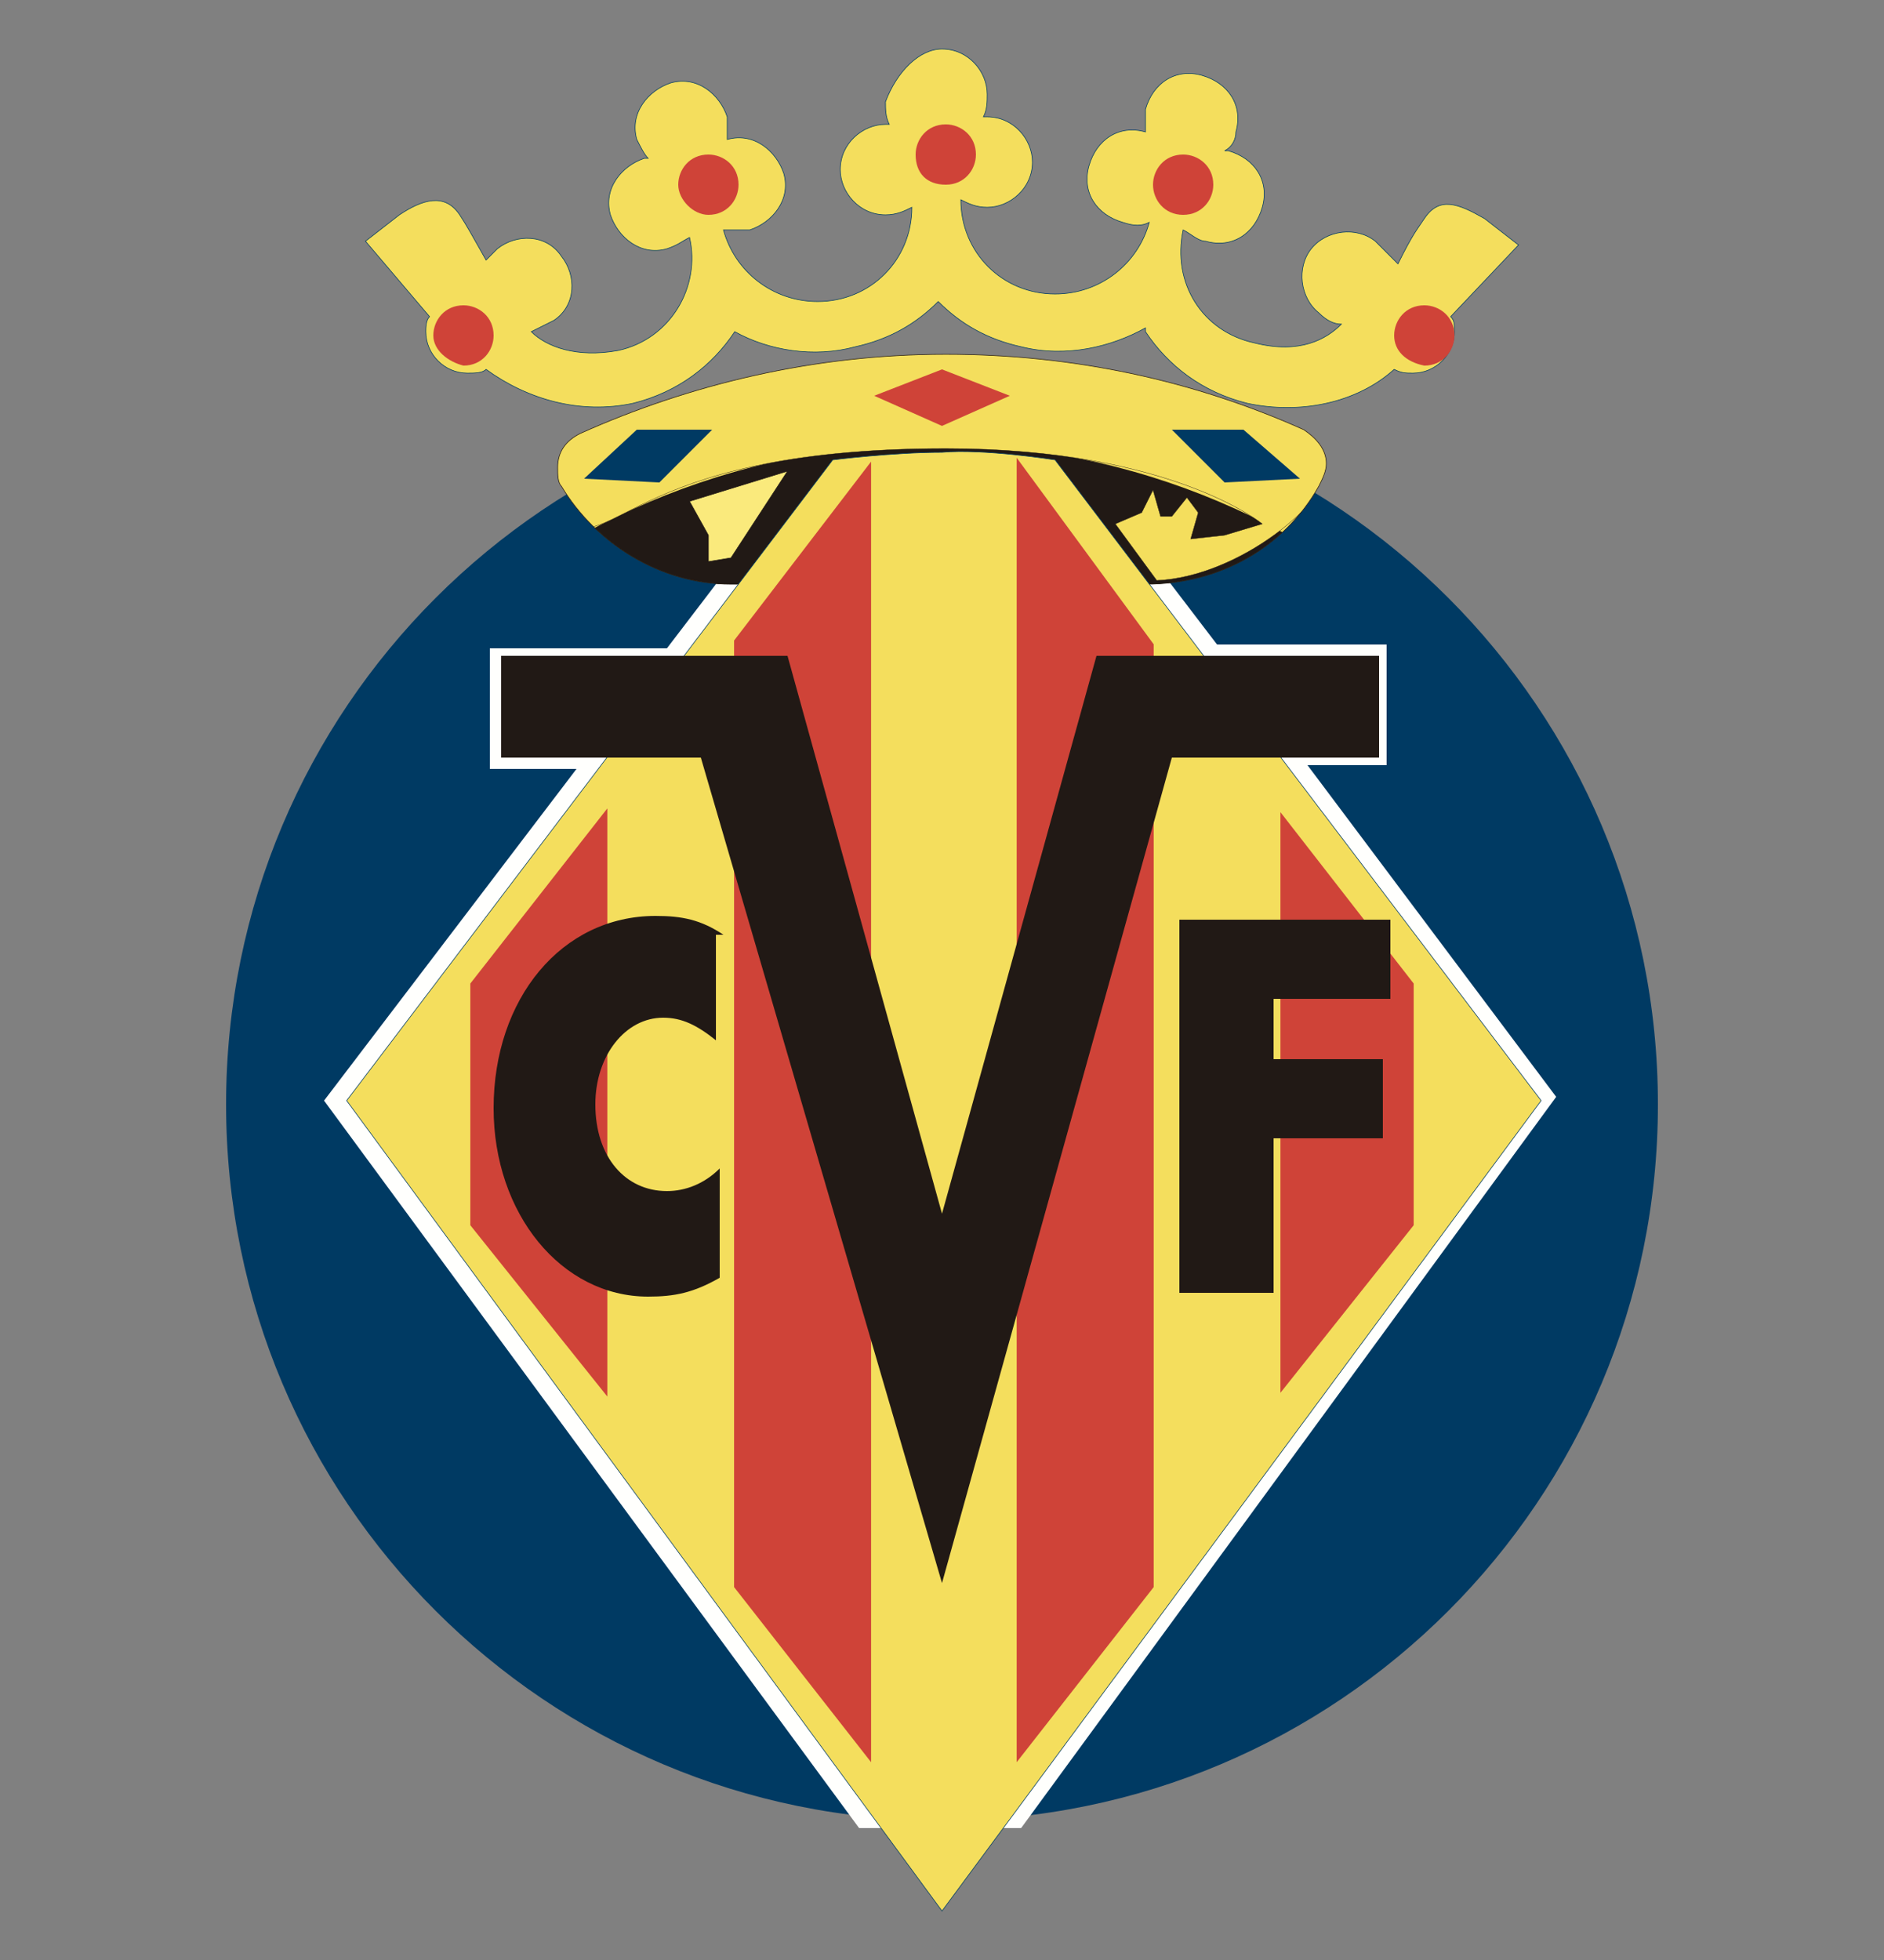
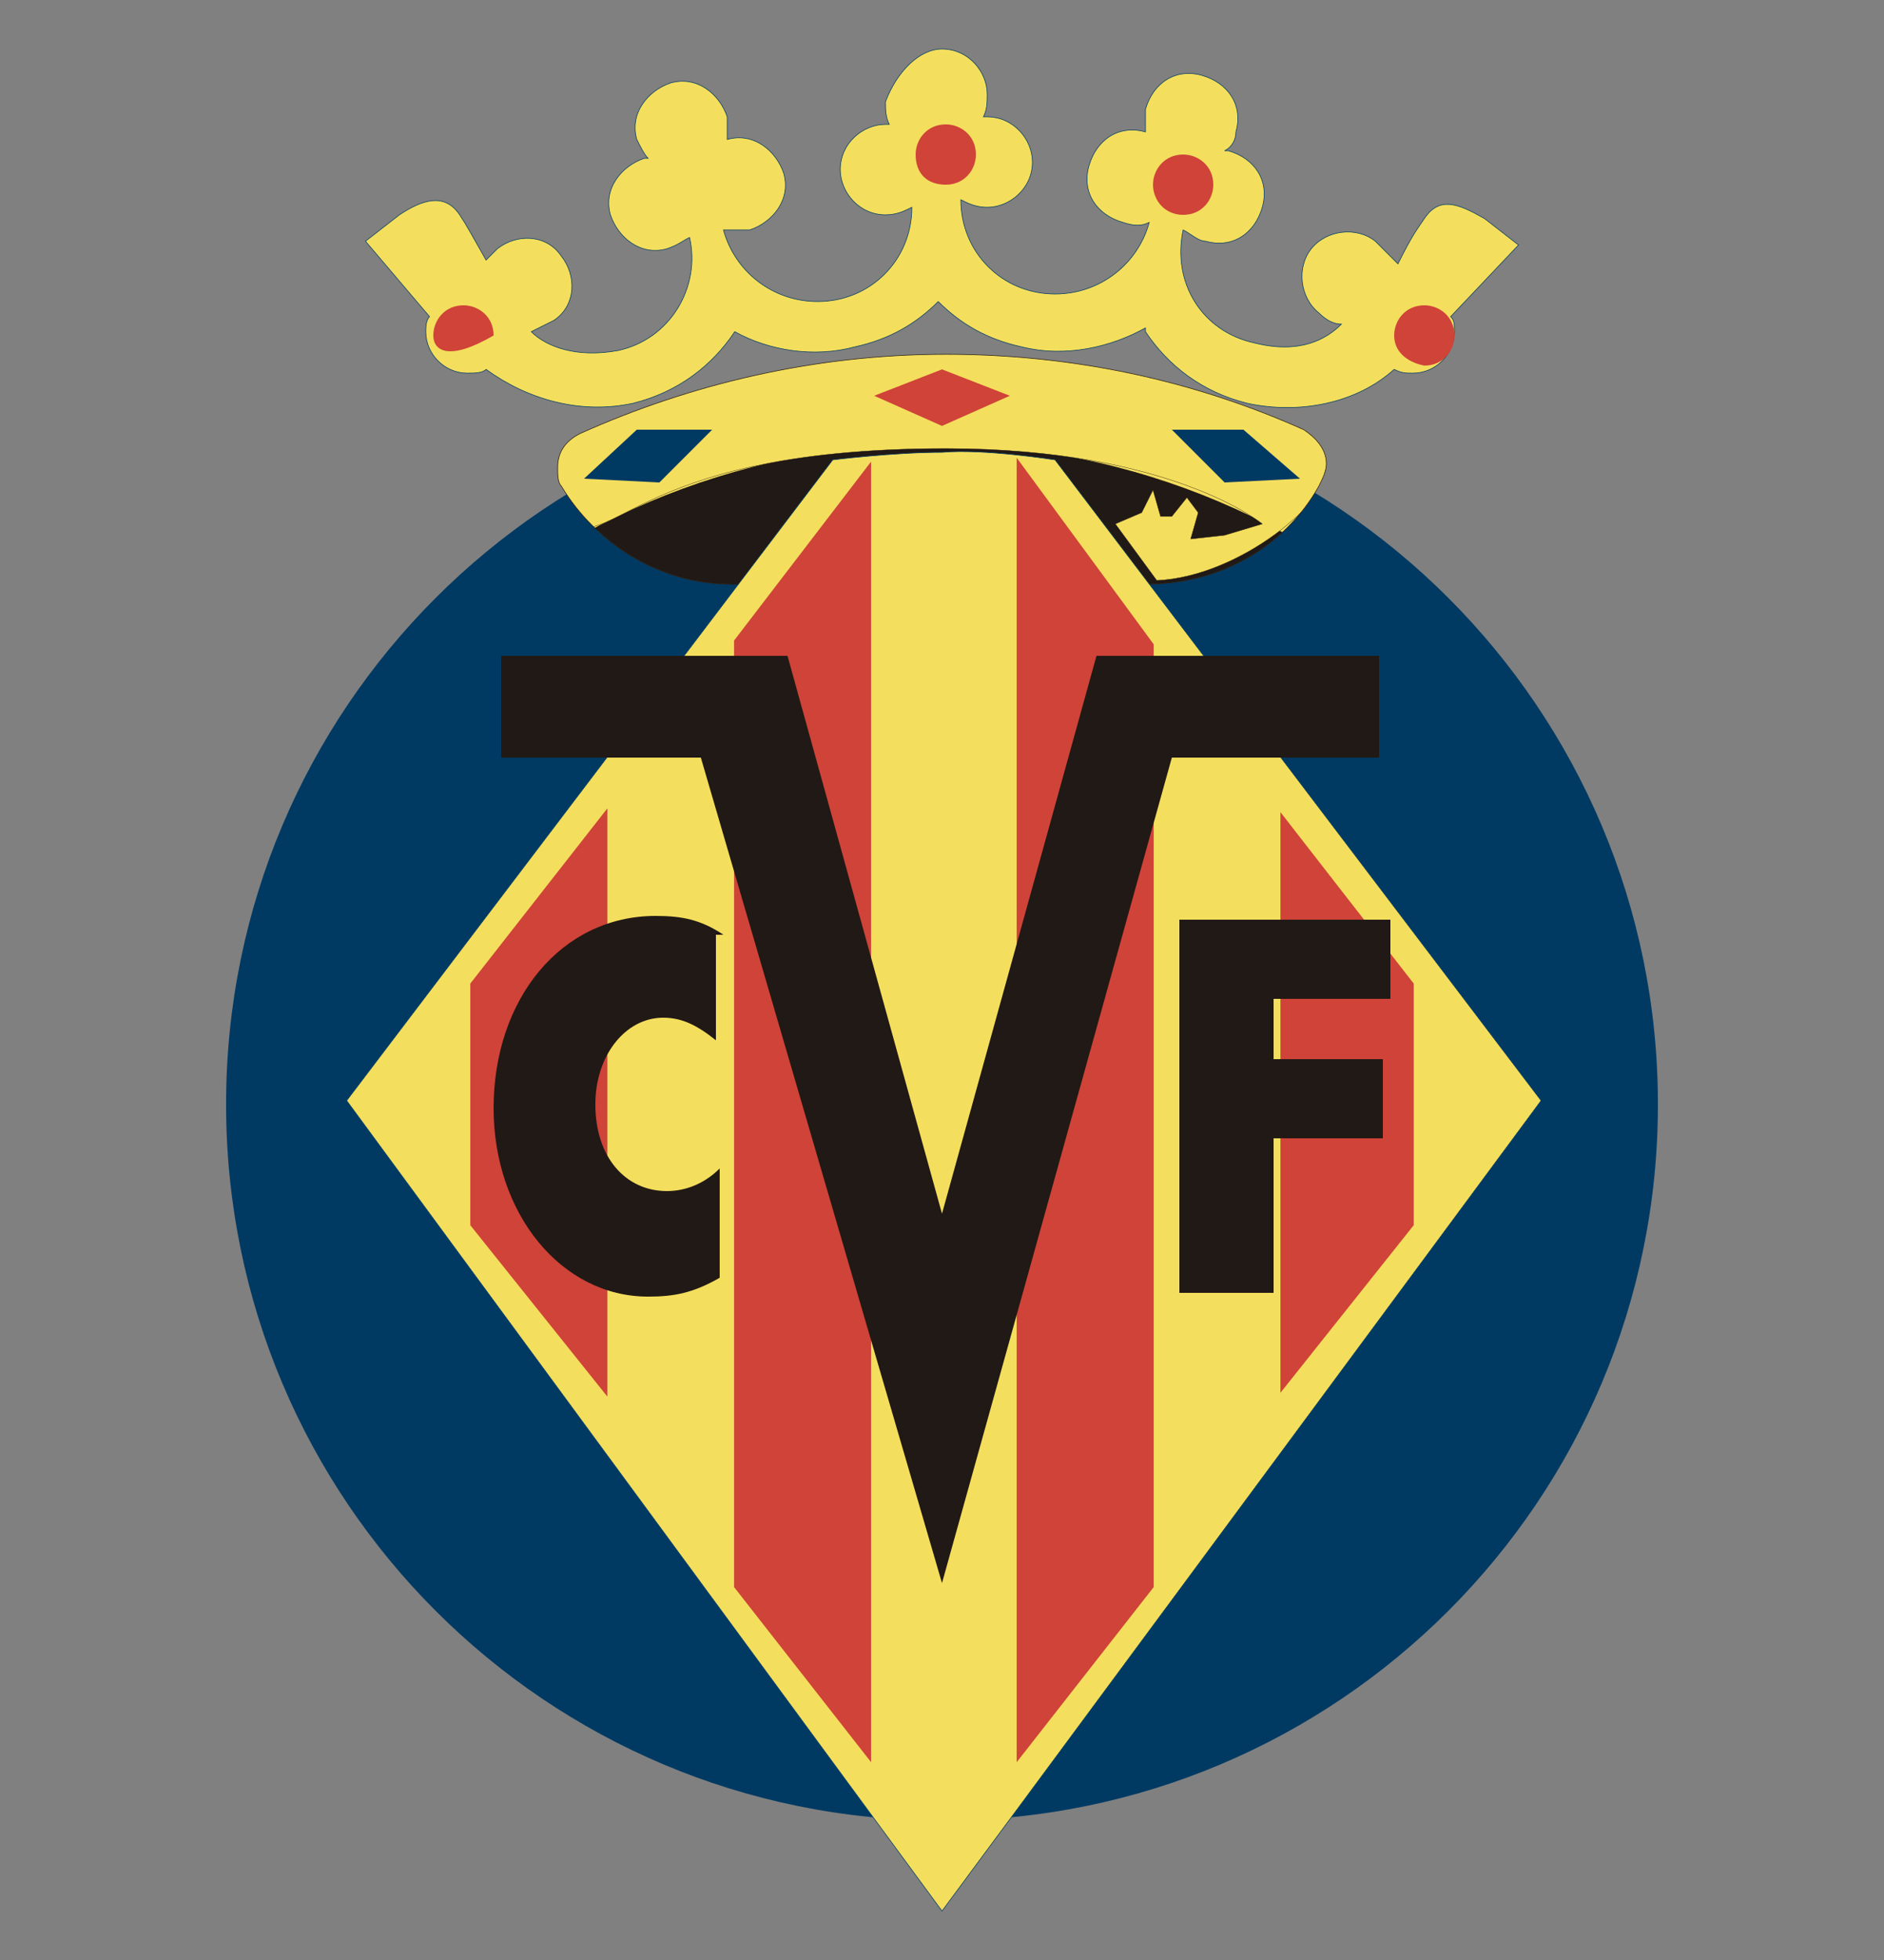
<svg xmlns="http://www.w3.org/2000/svg" xmlns:xlink="http://www.w3.org/1999/xlink" version="1.0" id="Estrellas" x="0px" y="0px" viewBox="0 0 50 52" enable-background="new 0 0 50 52" xml:space="preserve">
  <rect x="0" y="0" width="50" height="52" fill="#808080" stroke="none" />
  <g>
    <path fill-rule="evenodd" clip-rule="evenodd" fill="none" stroke="#003A63" stroke-width="5.862653e-03" stroke-miterlimit="3.864" stroke-dasharray="0.844,0.141,0.141,0.141,0.141,0.141" d="   M25,31.6" />
    <path fill-rule="evenodd" clip-rule="evenodd" fill="#F4DE5D" stroke="#003A63" stroke-width="1.623572e-02" stroke-miterlimit="3.864" d="   M25,1.3c0.7,0,1.2,0.6,1.2,1.2c0,0.2,0,0.4-0.1,0.6l0.1,0c0.7,0,1.2,0.6,1.2,1.2c0,0.7-0.6,1.2-1.2,1.2c-0.3,0-0.5-0.1-0.7-0.2   c0,1.4,1.1,2.5,2.5,2.5c1.2,0,2.2-0.8,2.5-1.9c-0.2,0.1-0.4,0.1-0.7,0c-0.7-0.2-1.1-0.8-0.9-1.5c0.2-0.7,0.8-1.1,1.5-0.9l0,0   c0-0.2,0-0.4,0-0.6c0.2-0.7,0.8-1.1,1.5-0.9c0.7,0.2,1.1,0.8,0.9,1.5c0,0.2-0.1,0.4-0.3,0.5l0.1,0c0.7,0.2,1.1,0.8,0.9,1.5   c-0.2,0.7-0.8,1.1-1.5,0.9c-0.2,0-0.4-0.2-0.6-0.3l0,0c-0.3,1.4,0.5,2.7,1.9,3c1.2,0.3,1.9-0.1,2.3-0.5c-0.2,0-0.4-0.1-0.6-0.3   c-0.5-0.4-0.6-1.2-0.2-1.7c0.4-0.5,1.2-0.6,1.7-0.2L37.1,7c0.4-0.8,0.5-0.9,0.7-1.2c0.4-0.6,0.9-0.4,1.6,0l0.9,0.7l-1.8,1.9   c0.1,0.1,0.1,0.2,0.1,0.4c0,0.6-0.5,1.1-1.1,1.1c-0.2,0-0.3,0-0.5-0.1c-1,0.9-2.5,1.2-3.9,0.9c-1.2-0.3-2.1-1-2.7-1.9l0-0.1   c-0.9,0.5-2.1,0.8-3.3,0.5c-0.9-0.2-1.6-0.6-2.2-1.2c-0.6,0.6-1.3,1-2.2,1.2c-1.1,0.3-2.3,0.1-3.2-0.4l0,0   c-0.6,0.9-1.5,1.6-2.7,1.9c-1.4,0.3-2.8-0.1-3.9-0.9c-0.1,0.1-0.3,0.1-0.5,0.1c-0.6,0-1.1-0.5-1.1-1.1c0-0.1,0-0.3,0.1-0.4L9.7,6.4   l0.9-0.7c0.6-0.4,1.2-0.6,1.6,0c0.2,0.3,0.3,0.5,0.7,1.2l0.3-0.3c0.5-0.4,1.3-0.4,1.7,0.2c0.4,0.5,0.4,1.3-0.2,1.7   c-0.2,0.1-0.4,0.2-0.6,0.3c0.4,0.4,1.2,0.7,2.3,0.5c1.4-0.3,2.2-1.7,1.9-3l0,0c-0.2,0.1-0.3,0.2-0.6,0.3c-0.7,0.2-1.3-0.3-1.5-0.9   c-0.2-0.7,0.3-1.3,0.9-1.5l0.1,0c-0.1-0.1-0.2-0.3-0.3-0.5c-0.2-0.7,0.3-1.3,0.9-1.5c0.7-0.2,1.3,0.3,1.5,0.9c0,0.2,0,0.4,0,0.6   l0,0c0.7-0.2,1.3,0.3,1.5,0.9c0.2,0.7-0.3,1.3-0.9,1.5c-0.2,0-0.5,0-0.7,0c0.3,1.1,1.3,1.9,2.5,1.9c1.4,0,2.5-1.1,2.5-2.5   c-0.2,0.1-0.4,0.2-0.7,0.2c-0.7,0-1.2-0.6-1.2-1.2c0-0.7,0.6-1.2,1.2-1.2l0.1,0c-0.1-0.2-0.1-0.4-0.1-0.6C23.8,1.9,24.4,1.3,25,1.3   z" />
    <path fill-rule="evenodd" clip-rule="evenodd" fill="#003A63" d="M6,29.3c0-10.5,8.5-19,19-19c10.5,0,19,8.5,19,19   c0,10.5-8.5,19-19,19C14.5,48.3,6,39.8,6,29.3z" />
-     <path fill-rule="evenodd" clip-rule="evenodd" fill="#FFFFFD" d="M28.1,11.6l4.2,5.5l4.5,0v3.2h-2.1l6.6,8.8L27.1,48.5l-4.3,0   L8.6,29.2l6.7-8.8H13v-3.2l4.7,0l4.2-5.5c0,0,1.6-0.2,3-0.2C26.1,11.4,28.1,11.6,28.1,11.6z" />
    <g>
      <defs>
        <path id="SVGID_1_" d="M19.4,15.5c-1.9,0-3.6-1.1-4.5-2.6c-0.1-0.1-0.1-0.3-0.1-0.5c0-0.4,0.2-0.7,0.6-0.9     c2.9-1.3,6.2-2.1,9.7-2.1c3.4,0,6.6,0.7,9.5,2l0,0c0.3,0.2,0.6,0.5,0.6,0.9c0,0.2-0.1,0.4-0.2,0.6c-0.9,1.6-2.6,2.6-4.6,2.6     c-0.2,0-0.7,0-0.7,0L19.4,15.5z" />
      </defs>
      <use xlink:href="#SVGID_1_" overflow="visible" fill="#F4DE5D" />
      <clipPath id="SVGID_00000142137968801792685900000010660773801489686710_">
        <use xlink:href="#SVGID_1_" overflow="visible" />
      </clipPath>
      <path clip-path="url(#SVGID_00000142137968801792685900000010660773801489686710_)" fill-rule="evenodd" clip-rule="evenodd" fill="#211915" stroke="#211915" stroke-width="3.619318e-02" stroke-miterlimit="3.864" d="    M5.4,31.2c0-10.7,8.7-19.4,19.4-19.4c10.7,0,19.4,8.7,19.4,19.4c0,10.7-8.7,19.4-19.4,19.4C14.1,50.6,5.4,41.9,5.4,31.2z" />
      <path clip-path="url(#SVGID_00000142137968801792685900000010660773801489686710_)" fill-rule="evenodd" clip-rule="evenodd" fill="#F4DE5D" stroke="#211915" stroke-width="8.729030e-03" stroke-miterlimit="3.864" d="    M14.5,11.6c0.1,0.1-0.9,1.2,0.2,2.1c1.6,1.3,1.7-1.8,10.4-1.8c6,0,8.4,2,8.4,2l-1,0.3l-0.9,0.1l0.2-0.7l-0.3-0.4l-0.4,0.5l-0.3,0    l-0.2-0.7l-0.3,0.6l-0.7,0.3l1.1,1.5c2.2-0.1,4.6-2.1,4.6-3.1c0-1.7-5.5-3.2-10.4-3.2C20.4,9.1,14.3,11.4,14.5,11.6z" />
      <use xlink:href="#SVGID_1_" overflow="visible" fill="none" stroke="#211915" stroke-width="1.623572e-02" stroke-miterlimit="3.864" />
    </g>
    <g>
      <defs>
        <path id="SVGID_00000136400405490766420530000010237793429573209991_" d="M28,12.2l12.9,17L25,50.7L9.2,29.2l12.9-17     c0,0,1.6-0.2,2.9-0.2C26.1,11.9,28,12.2,28,12.2z" />
      </defs>
      <use xlink:href="#SVGID_00000136400405490766420530000010237793429573209991_" overflow="visible" fill-rule="evenodd" clip-rule="evenodd" fill="#F4DE5D" />
      <clipPath id="SVGID_00000034768321946691729270000005618027988241814173_">
        <use xlink:href="#SVGID_00000136400405490766420530000010237793429573209991_" overflow="visible" />
      </clipPath>
      <polygon clip-path="url(#SVGID_00000034768321946691729270000005618027988241814173_)" fill-rule="evenodd" clip-rule="evenodd" fill="#CF4338" stroke="#CF4338" stroke-width="3.619318e-02" stroke-miterlimit="3.864" points="    12.5,26.1 16.1,21.5 16.1,37 12.5,32.5   " />
      <polygon clip-path="url(#SVGID_00000034768321946691729270000005618027988241814173_)" fill-rule="evenodd" clip-rule="evenodd" fill="#CF4338" stroke="#CF4338" stroke-width="3.619318e-02" stroke-miterlimit="3.864" points="    23.1,12.3 19.5,17 19.5,42.1 23.1,46.7   " />
      <polygon clip-path="url(#SVGID_00000034768321946691729270000005618027988241814173_)" fill-rule="evenodd" clip-rule="evenodd" fill="#CF4338" stroke="#CF4338" stroke-width="3.619318e-02" stroke-miterlimit="3.864" points="    37.5,26.1 34,21.6 34,36.9 37.5,32.5   " />
      <polygon clip-path="url(#SVGID_00000034768321946691729270000005618027988241814173_)" fill-rule="evenodd" clip-rule="evenodd" fill="#CF4338" stroke="#CF4338" stroke-width="3.619318e-02" stroke-miterlimit="3.864" points="    27,12.2 30.6,17.1 30.6,42.1 27,46.7   " />
      <use xlink:href="#SVGID_00000136400405490766420530000010237793429573209991_" overflow="visible" fill-rule="evenodd" clip-rule="evenodd" fill="none" stroke="#003A63" stroke-width="1.623572e-02" stroke-miterlimit="3.864" />
    </g>
    <path fill-rule="evenodd" clip-rule="evenodd" fill="#CF4338" d="M24.3,4.1c0-0.4,0.3-0.8,0.8-0.8c0.4,0,0.8,0.3,0.8,0.8   c0,0.4-0.3,0.8-0.8,0.8C24.6,4.9,24.3,4.6,24.3,4.1z" />
-     <path fill-rule="evenodd" clip-rule="evenodd" fill="#CF4338" d="M18,4.9c0-0.4,0.3-0.8,0.8-0.8c0.4,0,0.8,0.3,0.8,0.8   c0,0.4-0.3,0.8-0.8,0.8C18.4,5.7,18,5.3,18,4.9z" />
    <path fill-rule="evenodd" clip-rule="evenodd" fill="#CF4338" d="M30.6,4.9c0-0.4,0.3-0.8,0.8-0.8c0.4,0,0.8,0.3,0.8,0.8   c0,0.4-0.3,0.8-0.8,0.8C30.9,5.7,30.6,5.3,30.6,4.9z" />
    <path fill-rule="evenodd" clip-rule="evenodd" fill="#CF4338" d="M37,8.9c0-0.4,0.3-0.8,0.8-0.8c0.4,0,0.8,0.3,0.8,0.8   c0,0.4-0.3,0.8-0.8,0.8C37.3,9.6,37,9.3,37,8.9z" />
-     <path fill-rule="evenodd" clip-rule="evenodd" fill="#CF4338" d="M11.5,8.9c0-0.4,0.3-0.8,0.8-0.8c0.4,0,0.8,0.3,0.8,0.8   c0,0.4-0.3,0.8-0.8,0.8C11.9,9.6,11.5,9.3,11.5,8.9z" />
+     <path fill-rule="evenodd" clip-rule="evenodd" fill="#CF4338" d="M11.5,8.9c0-0.4,0.3-0.8,0.8-0.8c0.4,0,0.8,0.3,0.8,0.8   C11.9,9.6,11.5,9.3,11.5,8.9z" />
    <polygon fill-rule="evenodd" clip-rule="evenodd" fill="#CF4338" points="25,9.8 23.2,10.5 25,11.3 26.8,10.5  " />
    <polygon fill-rule="evenodd" clip-rule="evenodd" fill="#003A63" points="16.9,11.4 15.5,12.7 17.5,12.8 18.9,11.4  " />
    <polygon fill-rule="evenodd" clip-rule="evenodd" fill="#003A63" points="33,11.4 34.5,12.7 32.5,12.8 31.1,11.4  " />
    <g>
      <path fill-rule="evenodd" clip-rule="evenodd" fill="#211915" d="M19.2,24.8c-0.6-0.4-1.1-0.5-1.8-0.5c-2.5,0-4.3,2.2-4.3,5.1    c0,2.8,1.8,5,4.1,5c0.7,0,1.2-0.1,1.9-0.5V31c-0.4,0.4-0.9,0.6-1.4,0.6c-1.1,0-1.9-0.9-1.9-2.3c0-1.3,0.8-2.3,1.8-2.3    c0.5,0,0.9,0.2,1.4,0.6V24.8z" />
      <polygon fill-rule="evenodd" clip-rule="evenodd" fill="#211915" points="36.9,26.5 36.9,24.4 31.3,24.4 31.3,34.3 33.8,34.3     33.8,30.2 36.7,30.2 36.7,28.1 33.8,28.1 33.8,26.5   " />
    </g>
    <polygon fill-rule="evenodd" clip-rule="evenodd" fill="#211915" points="13.3,17.4 13.3,20.1 18.6,20.1 25,42 31.1,20.1    36.6,20.1 36.6,17.4 29.1,17.4 25,32.2 20.9,17.4  " />
-     <polygon fill-rule="evenodd" clip-rule="evenodd" fill="#FAEA7C" stroke="#211915" stroke-width="1.489431e-02" stroke-miterlimit="3.864" points="   18.3,13.3 18.8,14.2 18.8,14.9 19.4,14.8 20.9,12.5  " />
  </g>
  <g>
</g>
  <g>
</g>
  <g>
</g>
  <g>
</g>
  <g>
</g>
  <g>
</g>
  <g>
</g>
  <g>
</g>
  <g>
</g>
  <g>
</g>
  <g>
</g>
  <g>
</g>
</svg>